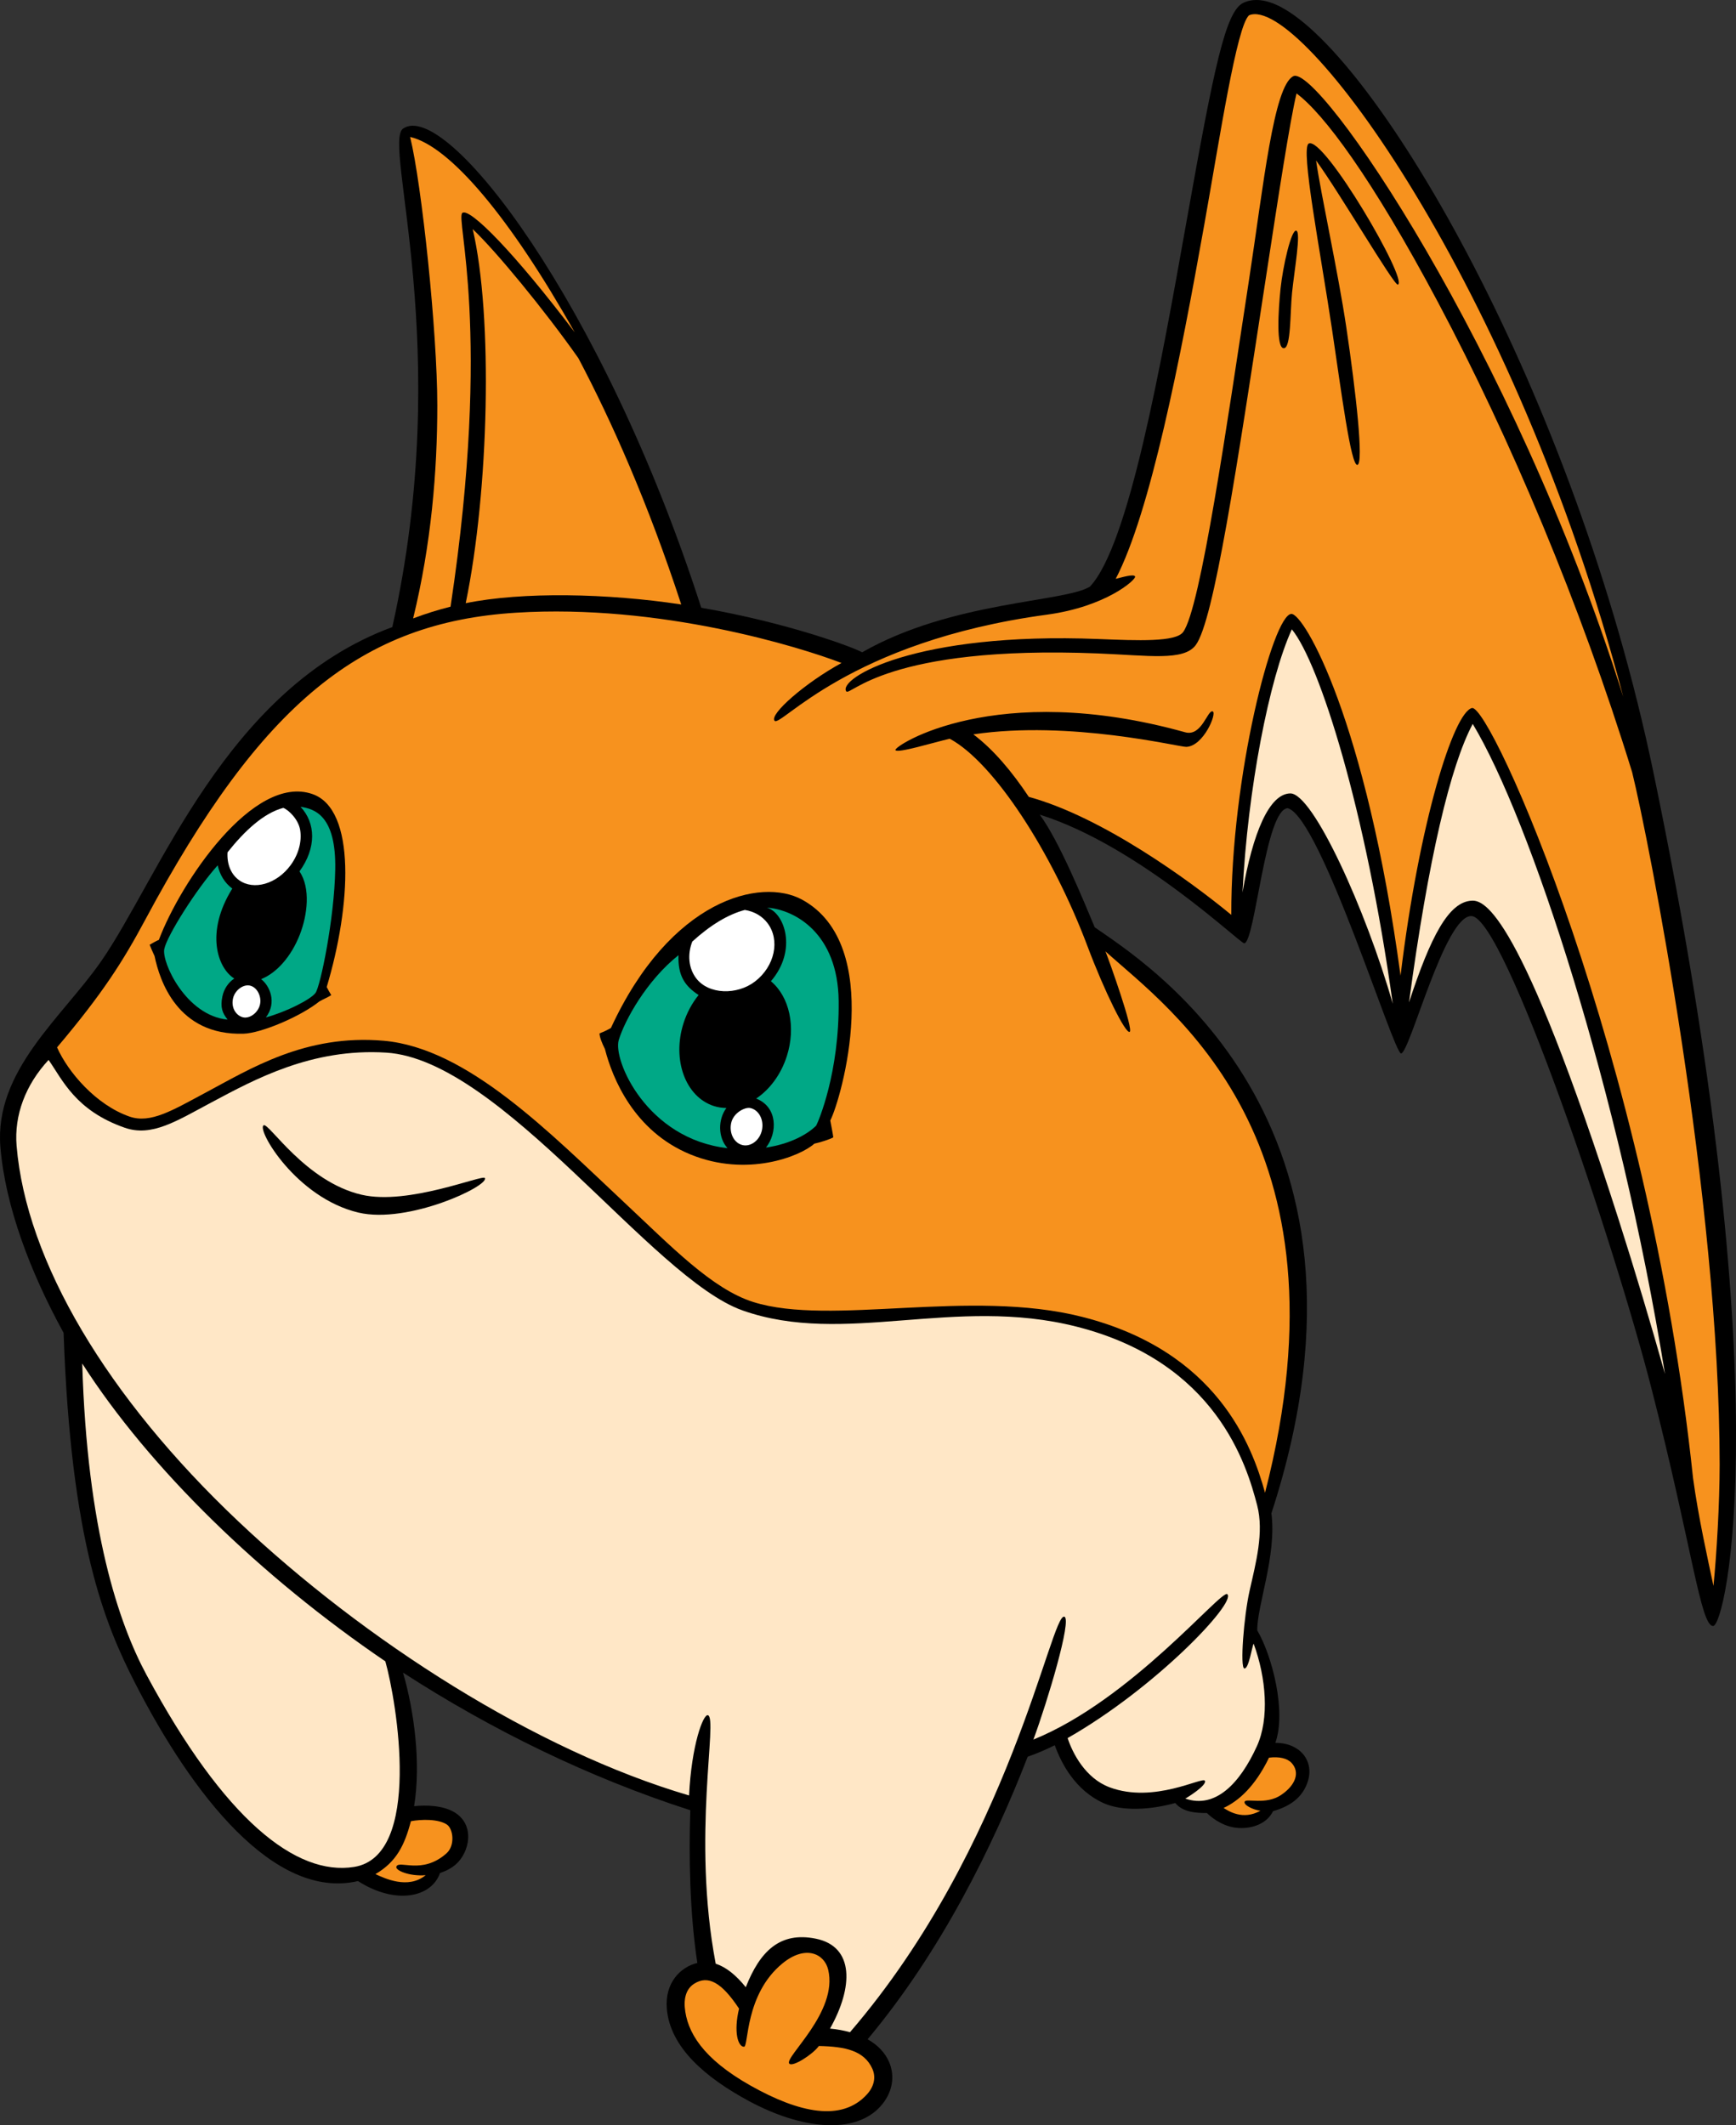
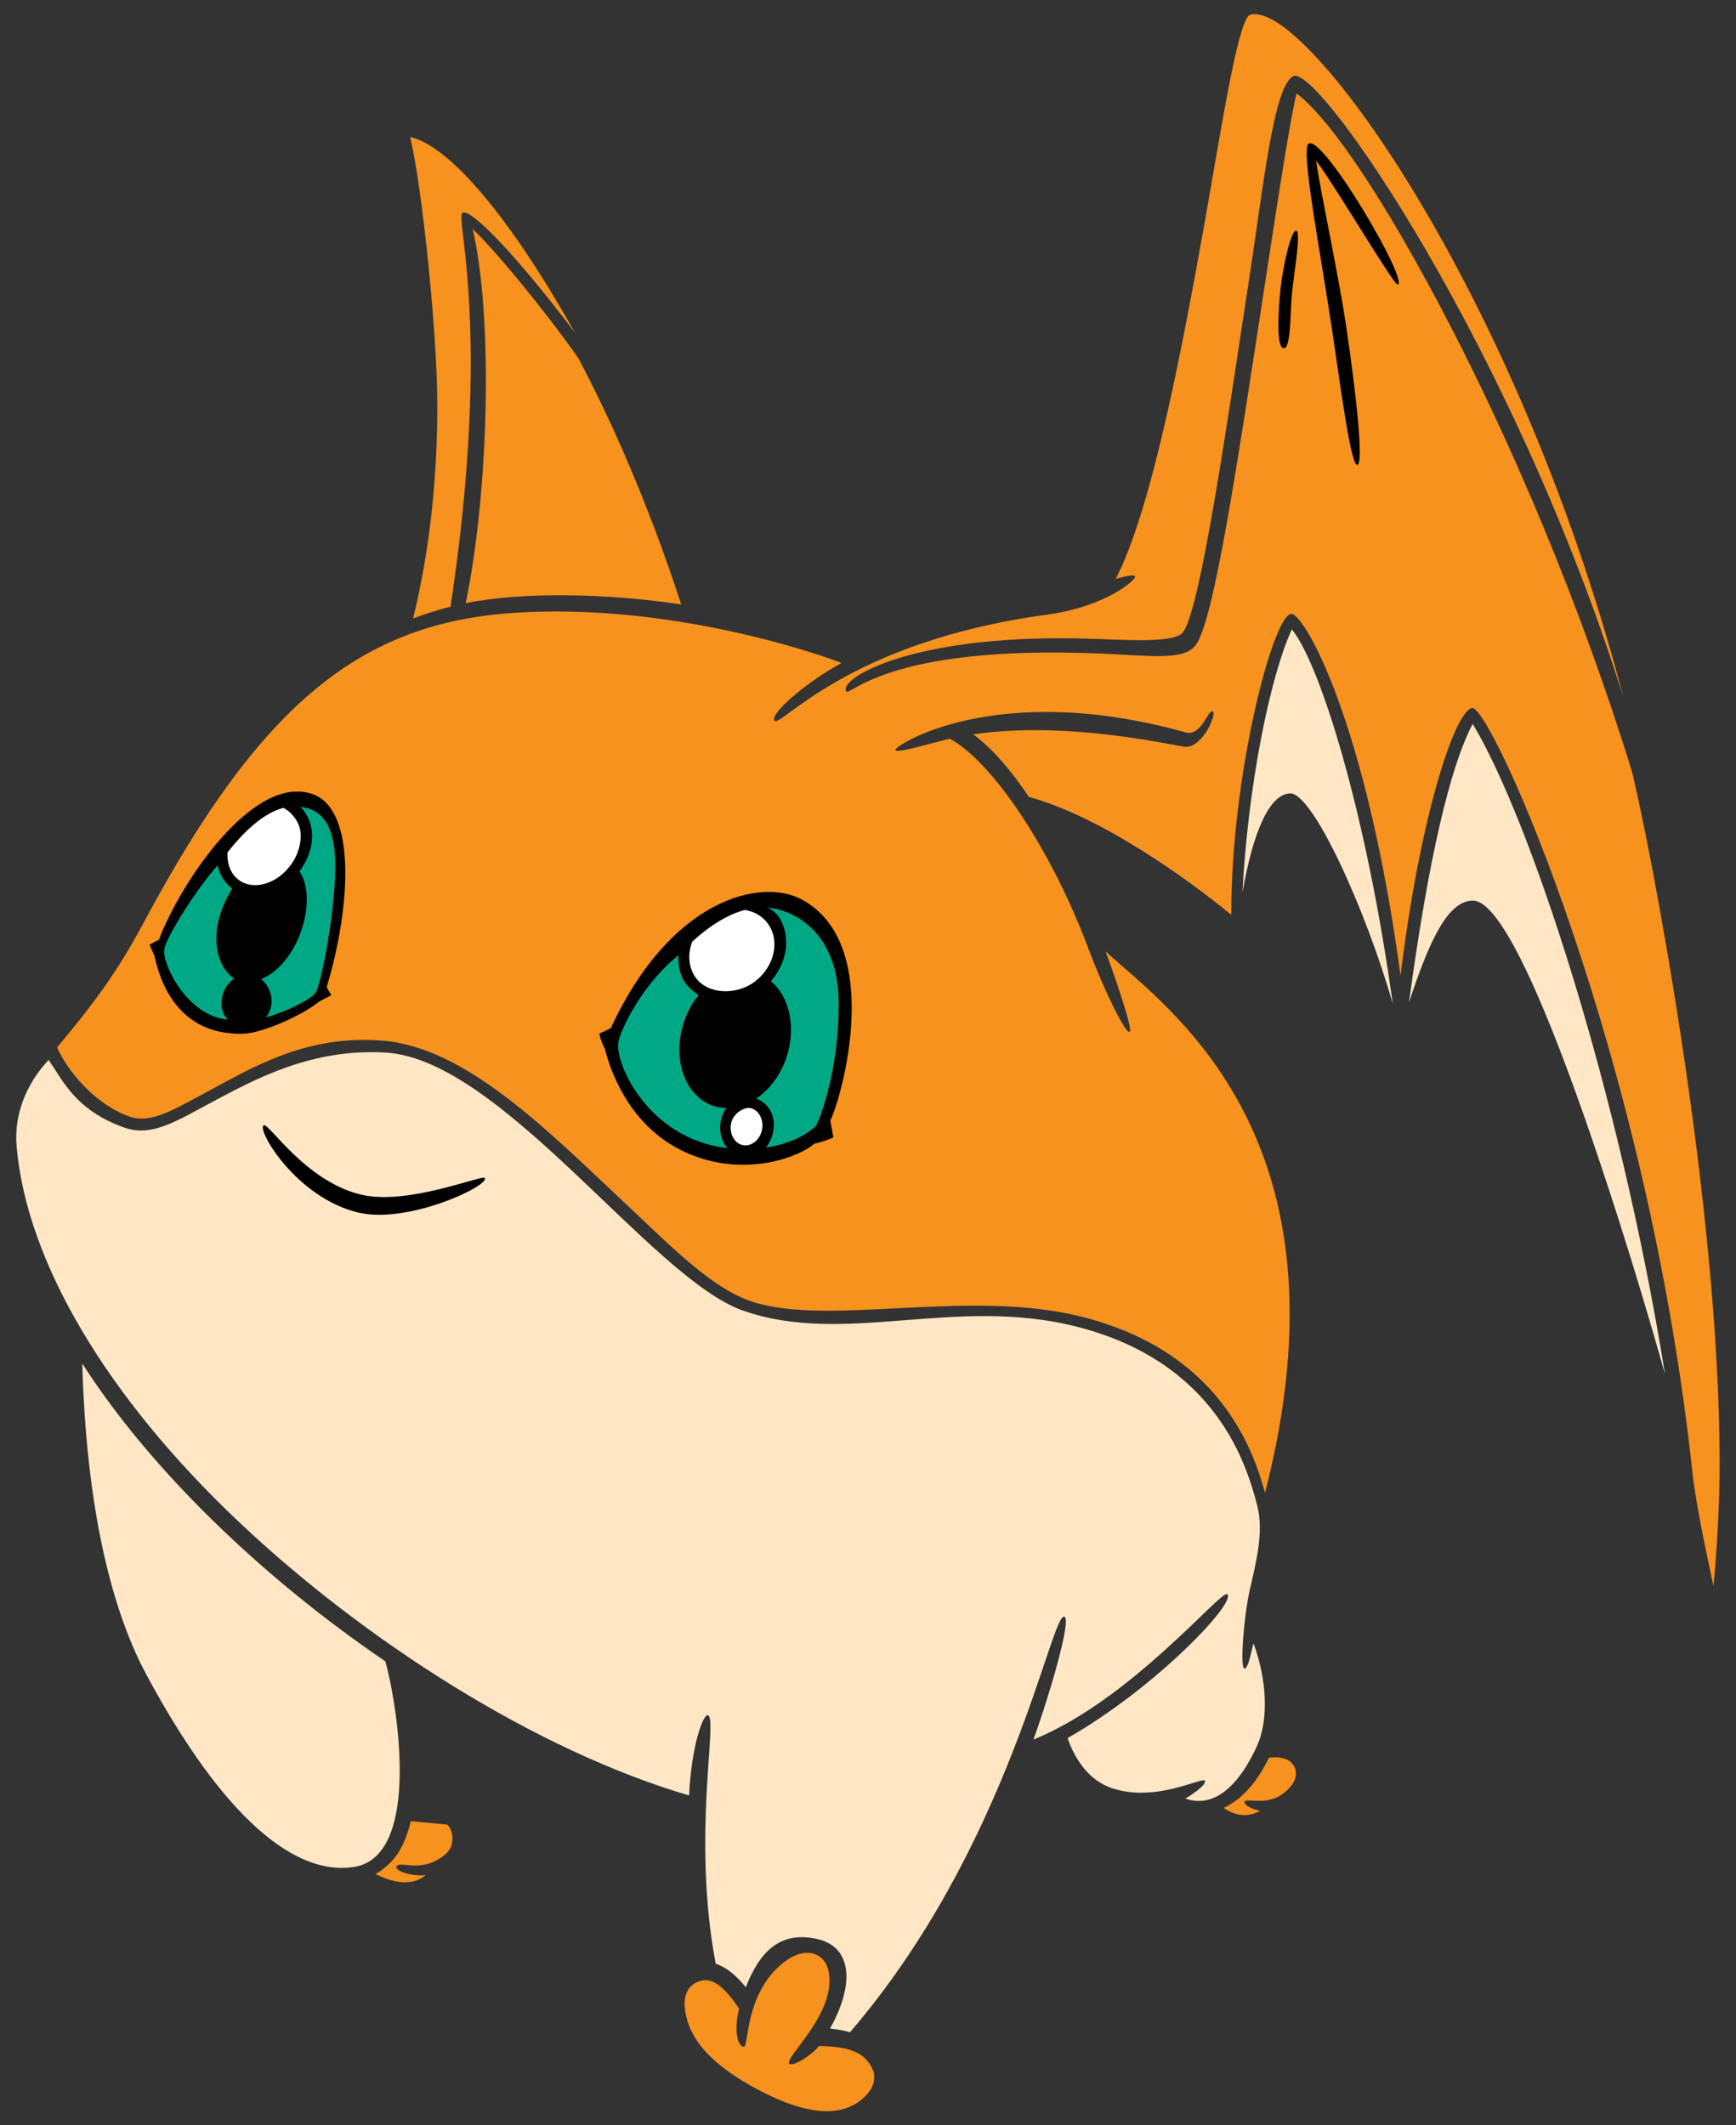
<svg xmlns="http://www.w3.org/2000/svg" version="1.1" id="Layer_1" x="0px" y="0px" viewBox="0 0 168.508 206.276" style="enable-background:new 0 0 168.508 206.276;" xml:space="preserve">
  <rect x="0" y="0" width="168.508" height="206.276" fill="#333333" stroke="none" />
  <g>
    <g>
-       <path d="M160.509,75.043c-7.648-36.84-26.777-69.524-36.246-74.398    c-1.363-0.701-2.557-0.831-3.549-0.384c-1.752,0.788-2.852,6.146-5.547,21.26    c-2.498,14.021-5.6,31.416-9.373,35.419c-2.455,1.519-13.42,1.402-22.107,6.373    c-0.002-0.001-0.003-0.003-0.004-0.003c-0.777-0.438-7.018-2.824-15.615-4.322    c-9.573-29.748-24.812-49.391-28.945-46.504c-2.025,1.415,5.012,21.26-1.041,48.38    c-16.172,5.954-22.65,24.397-28.305,32.496c-3.793,5.431-10.354,10.581-9.736,17.999    c0.475,5.701,2.879,12.086,6.131,18.006c0.712,20.337,3.978,28.223,6.986,34.086    c5.459,10.637,13.447,21.027,21.59,19.127c3.622,2.32,7.135,1.611,7.961-0.781    c0.572-0.188,1.113-0.465,1.557-0.858c1.297-1.151,1.895-3.806-0.164-5.043    c-1.086-0.652-2.71-0.718-3.906-0.586c0.688-4.186-0.008-9.284-1.075-12.963    c8.604,5.569,18.091,10.206,27.885,13.356c-0.146,4.441-0.064,9.912,0.681,14.822    c-1.651,0.394-3.175,1.939-2.959,4.461c0.32,3.719,3.711,6.652,7.974,8.947    c5.034,2.711,10.245,3.318,12.776,0.496c1.145-1.277,1.445-2.897,0.805-4.334    c-0.398-0.892-1.106-1.619-2.066-2.16c7.167-8.57,12.191-18.801,15.538-27.426    c0.865-0.3,1.746-0.678,2.629-1.115c0.619,1.732,1.971,4.363,4.719,5.612    c1.82,0.827,4.59,0.659,6.973-0.005c0.742,0.898,2.031,0.977,3.074,0.973    c0.652,0.633,1.777,1.398,3.135,1.457c1.277,0.055,2.686-0.417,3.285-1.635    c1.662-0.482,2.906-1.33,3.397-2.961c0.291-0.975,0.096-1.937-0.537-2.641    c-0.379-0.42-1.178-1.027-2.637-1.033c1.088-3.029-0.311-8.459-1.754-10.91    c-0.043-2.361,1.899-7.258,1.373-11.37c12.518-38.405-12.687-53.725-17.15-56.876    c-1.094-2.598-3.412-8.312-5.338-10.937c9.637,3.033,19.486,12.542,19.854,12.494    c1.062-0.142,2.027-13.02,4.221-13.119c3.209,0.914,10.275,23.841,10.998,23.807    c0.852-0.041,4.266-13.533,6.859-13.333c3.213,0.247,13.807,31.628,17.48,45.977    c3.914,15.277,4.727,22.925,5.951,22.925S172.911,134.768,160.509,75.043z" />
      <path style="fill:#F7921E;" d="M45.884,22.239c2.225,2.092,6.914,7.783,10.258,12.527    c3.226,6.111,6.748,14.016,9.984,23.904c-7.171-1.086-15.412-1.25-20.92-0.124    C47.46,47.655,47.871,30.741,45.884,22.239z" />
      <path style="fill:#F7921E;" d="M42.447,39.344c0-7.104-1.504-21.431-2.637-26.051    c3.864,0.883,9.717,7.84,15.973,18.961c-5.868-7.752-10.146-12.074-10.893-11.597    c-0.746,0.477,2.916,11.2-1.156,38.227c-1.254,0.315-2.465,0.698-3.633,1.14    C41.866,52.801,42.447,45.722,42.447,39.344z" />
-       <path style="fill:#F7921E;" d="M43.381,177.094c0.605,0.406,0.823,2.025-0.045,2.796    c-2.379,2.112-4.602,0.603-4.861,1.286c-0.138,0.362,1.269,0.963,2.844,0.831    c-1.707,1.399-3.983,0.306-4.877-0.104c2.031-1.184,2.828-2.797,3.443-5.136    C40.902,176.576,42.554,176.539,43.381,177.094z" />
+       <path style="fill:#F7921E;" d="M43.381,177.094c0.605,0.406,0.823,2.025-0.045,2.796    c-2.379,2.112-4.602,0.603-4.861,1.286c-0.138,0.362,1.269,0.963,2.844,0.831    c-1.707,1.399-3.983,0.306-4.877-0.104c2.031-1.184,2.828-2.797,3.443-5.136    z" />
      <path style="fill:#FFE7C6;" d="M34.37,181.206c-5.62,0.895-12.575-4.545-20.16-18.662    c-2.671-4.973-5.761-14.019-6.227-30.199c6.544,10.206,17.351,20.697,29.421,28.907    C38.499,165.119,41.033,180.143,34.37,181.206z" />
      <path style="fill:#F7921E;" d="M84.173,203.258c-2.449,2.732-6.611,1.818-11.299-0.816    c-4.686-2.637-6.201-5.238-6.404-7.608c-0.053-0.605-0.005-1.707,0.9-2.286    c1.363-0.87,2.672-0.147,4.368,2.411c-0.545,2.275-0.103,3.701,0.481,3.701    c0.458,0,0.061-5.088,3.738-8.095c2.23-1.821,4.061-0.944,4.433,0.614    c0.985,4.119-4.274,8.492-3.782,9.113c0.3,0.379,2.277-0.877,2.878-1.708    c2.528,0.056,4.394,0.427,5.195,2.222C85.039,201.608,84.853,202.501,84.173,203.258z" />
      <path style="fill:#F7921E;" d="M124.355,174.219c-1.486,1.007-3.414,0.293-3.543,0.656    c-0.117,0.331,0.83,0.788,1.531,0.875c-1.707,0.963-3.127,0.016-3.572-0.27    c1.432-0.66,3.041-2.059,4.408-4.88c0.992-0.124,1.785,0.06,2.207,0.528    C126.196,172.032,125.771,173.262,124.355,174.219z" />
      <path style="fill:#FFE7C6;" d="M121.999,169.495c-1.647,3.605-4.021,6.092-6.949,5.076    c0.182-0.084,2.123-1.297,1.908-1.728c-0.215-0.434-4.936,2.25-9.25,0.635    c-2.375-0.889-3.607-3.344-4.078-4.779c8.52-4.852,16.408-13.158,15.5-13.966    c-0.564-0.501-9.299,10.253-18.82,14.11c1.379-3.748,3.746-11.637,3.01-11.924    c-1.287-0.5-5.244,22.231-20.814,40.328c-0.595-0.166-1.241-0.285-1.939-0.352    c2.25-3.991,2.387-7.96-1.378-8.725c-3.495-0.71-5.431,1.238-6.798,4.711    c-0.97-1.207-1.945-1.967-2.92-2.281c-2.355-12.384,0.272-23.922-0.768-24.123    c-0.453-0.086-1.576,2.881-1.818,7.791c-14.875-4.375-31.472-14.992-43.75-26.6    c-12.743-12.049-20.589-25.227-21.525-36.459c-0.246-2.961,0.863-5.919,3.106-8.332    c1.345,1.916,2.595,4.908,7.394,6.582c2.633,0.917,5.031-0.66,8.426-2.465    c4.18-2.225,9.727-5.279,16.949-4.826c11.201,0.699,25.768,21.905,34.593,25.024    c9.902,3.5,20.567-1.44,32.432,1.575c13.539,3.44,16.5,13.404,17.521,17.351    c0.674,2.605-0.131,5.589-0.734,8.265c-0.57,2.532-0.945,7.468-0.516,7.559    c0.434,0.09,0.762-2.217,0.906-2.404C122.909,162.855,123.224,166.815,121.999,169.495z" />
      <path style="fill:#FFE7C6;" d="M125.241,77.009c-2.041,0.036-3.637,3.826-4.635,9.612    c0.5-9.976,2.584-20.73,4.789-25.537c2.693,3.292,7.197,17.541,9.795,36.34    C132.597,88.342,127.443,76.971,125.241,77.009z" />
      <path style="fill:#FFE7C6;" d="M142.876,87.42c-2.258,0.09-4.014,3.49-6.109,9.875    c1.896-14.066,4.029-22.974,6.185-27.033c5.586,9.276,14.225,35.584,18.662,63.094    c-1.387-4.91-2.91-10.01-4.457-14.855C147.495,88.243,144.015,87.376,142.876,87.42z" />
      <path style="fill:#F7921E;" d="M166.321,153.93c-0.545-2.557-1.477-6.732-1.982-10.465    c-4.355-41.297-19.684-75.184-21.463-74.742s-5.117,11.045-6.93,25.974    c-3.35-24.817-9.373-35.159-10.6-35.11c-1.787,0.073-5.875,15.807-5.828,29.211    c-4.029-3.322-12.518-9.502-19.656-11.453c-1.637-2.462-3.436-4.601-5.383-6.067    c9.4-1.4,20.012,1.245,20.678,1.214c1.672-0.076,2.984-3.271,2.559-3.44    c-0.504-0.2-1.055,2.476-2.68,2.022c-18.402-5.131-28.303,1.336-28.121,1.73    c0.163,0.351,3.742-0.754,5.273-1.102c4.27,2.291,9.932,11.002,13.371,20.141    c1.662,4.419,3.701,8.527,4.096,8.309c0.393-0.219-1.969-6.858-2.352-7.812    c6.221,5.642,24.336,18.155,15.49,52.549c-1.254-4.548-4.625-13.739-17.742-17.071    c-10.932-2.779-24.378,0.932-31.925-1.441c-4.003-1.258-7.984-5.41-12.517-9.652    c-7.264-6.801-15.237-14.997-23.362-15.708c-7.623-0.667-13.015,2.761-17.357,5.071    c-3.093,1.647-5.267,3.004-7.32,2.287c-3.253-1.133-5.965-4.311-7.032-6.716    c4.468-5.283,6.418-8.392,8.549-12.367c11.322-21.132,21.052-28.89,35.997-29.823    c14-0.875,27.56,3.329,31.601,4.881c-3.537,1.929-7.025,4.986-6.501,5.606    c0.581,0.685,7.15-7.687,26.448-10.298c5.725-0.775,8.635-3.387,8.549-3.693    c-0.088-0.306-1.363,0.098-1.883,0.219c3.371-6.467,6.271-21.329,8.594-34.355    c1.506-8.443,3.154-19.305,4.35-20.346c4.998-2.078,25.852,26.195,36.322,66.146    c-10.705-34.002-29.637-61.443-32.027-60.234c-1.908,0.965-2.883,10.531-4.314,19.875    c-2.096,13.684-4.686,31.816-6.385,34.084c-0.729,0.971-4.359,0.824-8.203,0.67    c-17.836-0.715-25.292,3.838-24.498,5.074c0.36,0.562,3.876-4.499,24.443-3.675    c4.941,0.198,8.311,0.755,9.481-0.804c1.769-2.359,3.982-17.178,6.828-35.746    c1.225-8.002,2.303-15.031,2.961-17.804c2.592,1.913,7.277,8.123,13.748,20.3    c6.986,13.146,13.783,29.23,18.828,45.576c1.574,6.369,8.496,41.42,8.496,67.221    C166.921,145.936,166.626,150.879,166.321,153.93z" />
      <path d="M35.101,115.963c-5.465-1.271-9.013-7.027-9.51-6.742    c-0.706,0.403,3.161,7.052,9.207,8.474c4.812,1.132,12.672-2.579,12.27-3.353    C46.871,113.965,39.651,117.021,35.101,115.963z" />
      <path d="M127.034,13.933c-0.828,0.425,1.141,10.516,2.264,18.051    c0.892,5.987,1.834,13.276,2.463,13.138c0.629-0.139-0.146-7.085-1.078-13.344    c-0.807-5.417-2.455-12.844-2.936-16.202c2.275,3.11,7.574,12.177,7.939,12.05    C136.736,27.258,128.505,13.18,127.034,13.933z" />
      <path d="M125.819,22.388c-0.488-0.097-1.295,3.475-1.52,5.622    c-0.223,2.145-0.432,5.748,0.299,5.789c0.732,0.042,0.615-3.402,0.818-5.398    C125.642,26.2,126.308,22.486,125.819,22.388z" />
      <path d="M30.334,77.075c-5.749-2.01-12.835,8.625-14.914,14.15    c-0.236,0.088-0.693,0.359-0.894,0.474c0.07,0.198,0.3,0.716,0.478,1.102    c0.484,2.327,2.203,7.741,8.656,7.53c1.677-0.056,5.459-1.628,7.34-3.131    c0.356-0.207,0.922-0.445,1.152-0.613c-0.139-0.229-0.32-0.545-0.44-0.783    C34.072,87.946,34.599,78.565,30.334,77.075z" />
      <path style="fill:#FFFFFF;" d="M27.499,78.413c0.531,0.208,1.476,1.125,1.64,2.162    c0.174,1.109-0.16,2.342-0.918,3.383c-1.344,1.846-3.602,2.502-5.031,1.46    c-0.777-0.566-1.176-1.56-1.104-2.692C23.771,80.606,25.614,78.91,27.499,78.413z" />
-       <path style="fill:#FFFFFF;" d="M25.242,97.473c-0.162,0.787-0.961,1.41-1.632,1.272    c-0.61-0.126-1.198-0.833-0.997-1.813c0.162-0.785,0.96-1.41,1.632-1.272    C24.958,95.807,25.4,96.706,25.242,97.473z" />
      <path d="M77.86,87.323c-4.007-2.189-12.783-0.057-18.559,12.453    c-0.252,0.144-0.642,0.35-1.108,0.525c0,0.346,0.233,0.933,0.525,1.517    c0.723,2.818,2.804,7.983,8.312,10.237c5.456,2.232,10.616,0.203,12.016-1.05    c0.525-0.109,1.531-0.427,1.838-0.612c-0.021-0.24-0.219-1.27-0.291-1.635    C81.677,106.643,85.907,91.723,77.86,87.323z" />
      <path style="fill:#FFFFFF;" d="M73.964,109.668c-0.203,1.009-1.083,1.647-1.856,1.483    c-0.83-0.174-1.342-1.127-1.141-2.123c0.205-1.026,1.351-1.59,1.855-1.483    C73.652,107.719,74.164,108.671,73.964,109.668z" />
      <path style="fill:#FFFFFF;" d="M73.291,95.26c-1.736,1.34-4.508,1.288-5.717-0.309    c-0.736-0.973-0.865-2.303-0.376-3.562c1.768-1.61,3.473-2.635,5.1-3.068    c0.899,0.143,1.677,0.584,2.202,1.277C75.746,91.245,75.205,93.786,73.291,95.26z" />
    </g>
    <path style="fill:#00A886;" d="M22.74,94.977c-1.597-0.987-2.859-4.436-0.193-8.732   c-0.727-0.539-1.213-1.332-1.416-2.256c-2.035,2.259-4.916,6.814-5.184,8.119   c-0.267,1.305,2.119,6.48,6.145,6.856c-0.503-0.629-0.726-1.184-0.507-2.243   C21.734,95.999,22.155,95.363,22.74,94.977z" />
    <path style="fill:#00A886;" d="M70.619,111.44c-0.948-1.036-0.928-2.813-0.109-3.896   c-0.407-0.007-0.812-0.063-1.211-0.19c-2.764-0.885-4.086-4.495-2.949-8.049   c0.324-1.014,0.826-1.943,1.462-2.726c-1.308-0.855-2.026-1.849-1.952-3.868   c-3.078,2.443-5.208,6.283-5.799,8.231C59.468,102.889,62.801,110.568,70.619,111.44z" />
    <path style="fill:#00A886;" d="M81.406,97.163c-0.067-6.62-4.304-8.889-6.96-9.065   c1.71,0.489,2.979,4.128,0.382,7.142c1.799,1.488,2.453,4.441,1.546,7.275   c-0.575,1.798-1.673,3.24-2.976,4.113c2.103,0.815,2.078,3.339,0.953,4.756   c2.392-0.35,4.058-1.318,4.871-2.128C79.436,108.863,81.478,104.132,81.406,97.163z" />
    <path style="fill:#00A886;" d="M32.541,84.379c0.094-5.236-2.012-5.871-3.367-6.068   c1.475,1.569,1.555,3.986-0.104,6.265c1.093,1.62,0.778,4.233,0.028,6.149   c-0.847,2.164-2.282,3.732-3.754,4.312c0.83,0.626,1.566,2.255,0.468,3.712   c1.936-0.522,4.335-1.728,4.812-2.372C31.099,95.733,32.456,89.181,32.541,84.379z" />
  </g>
</svg>